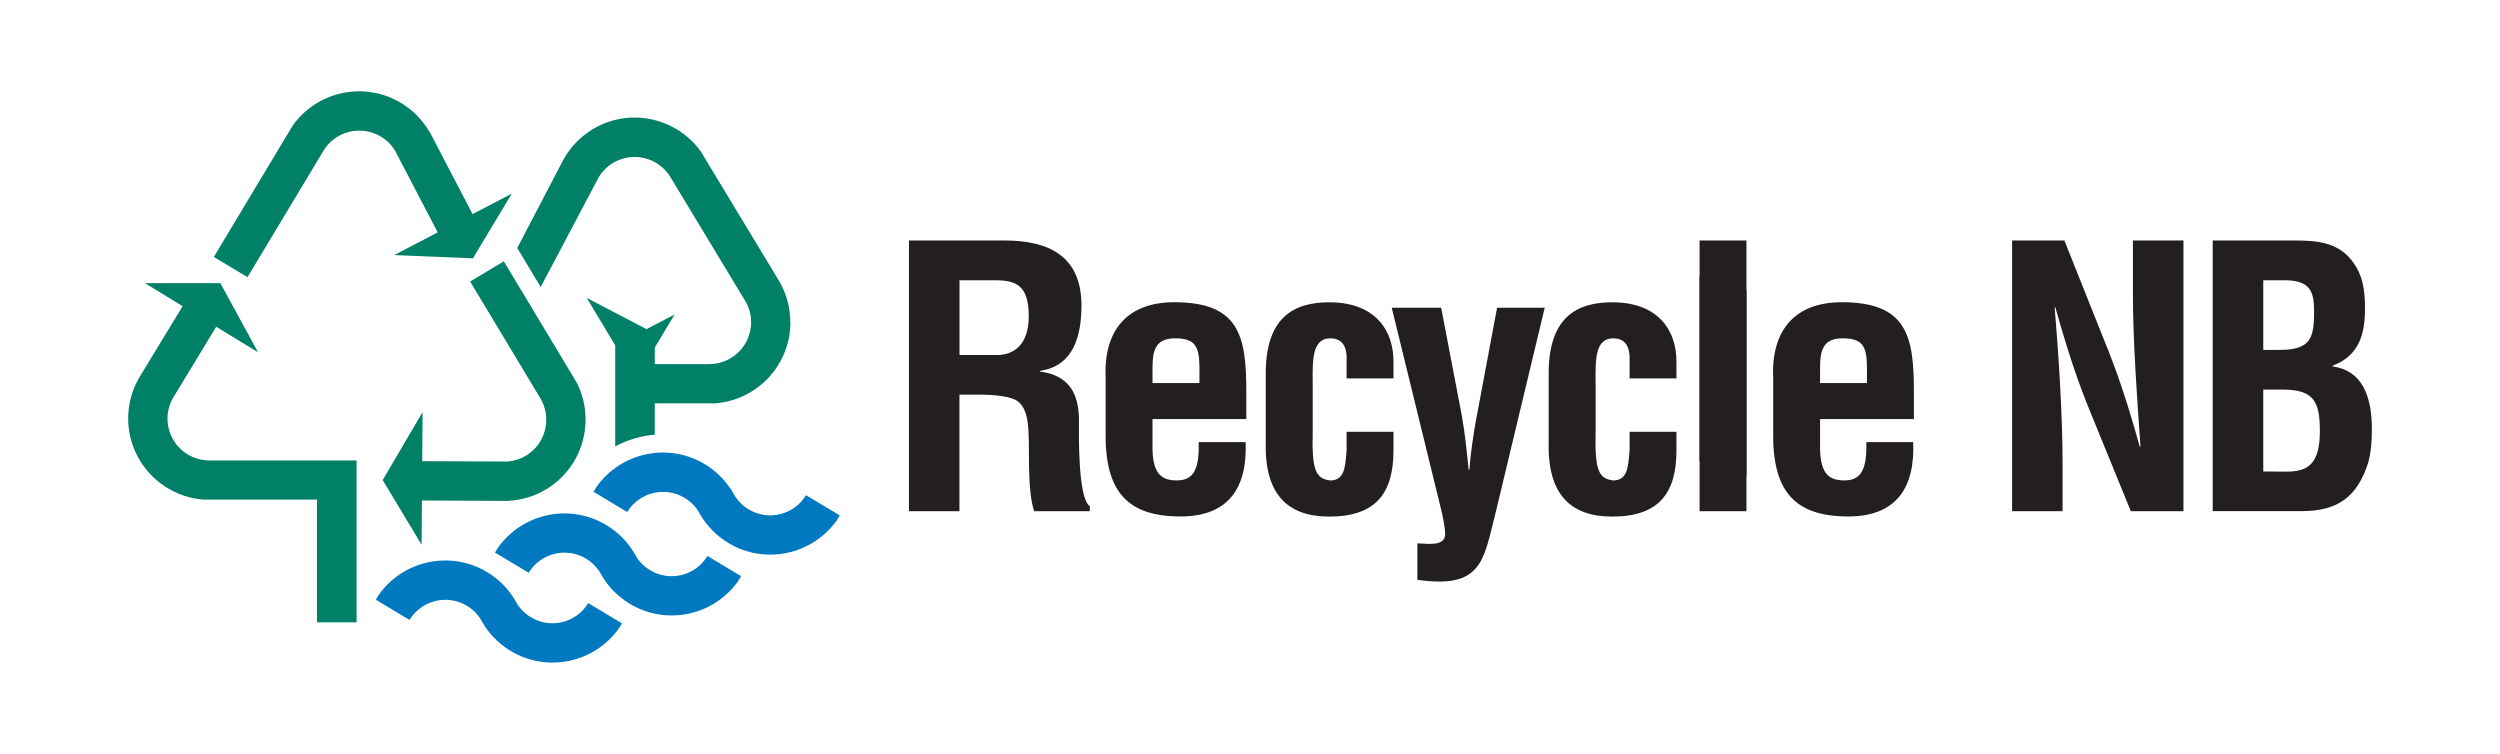
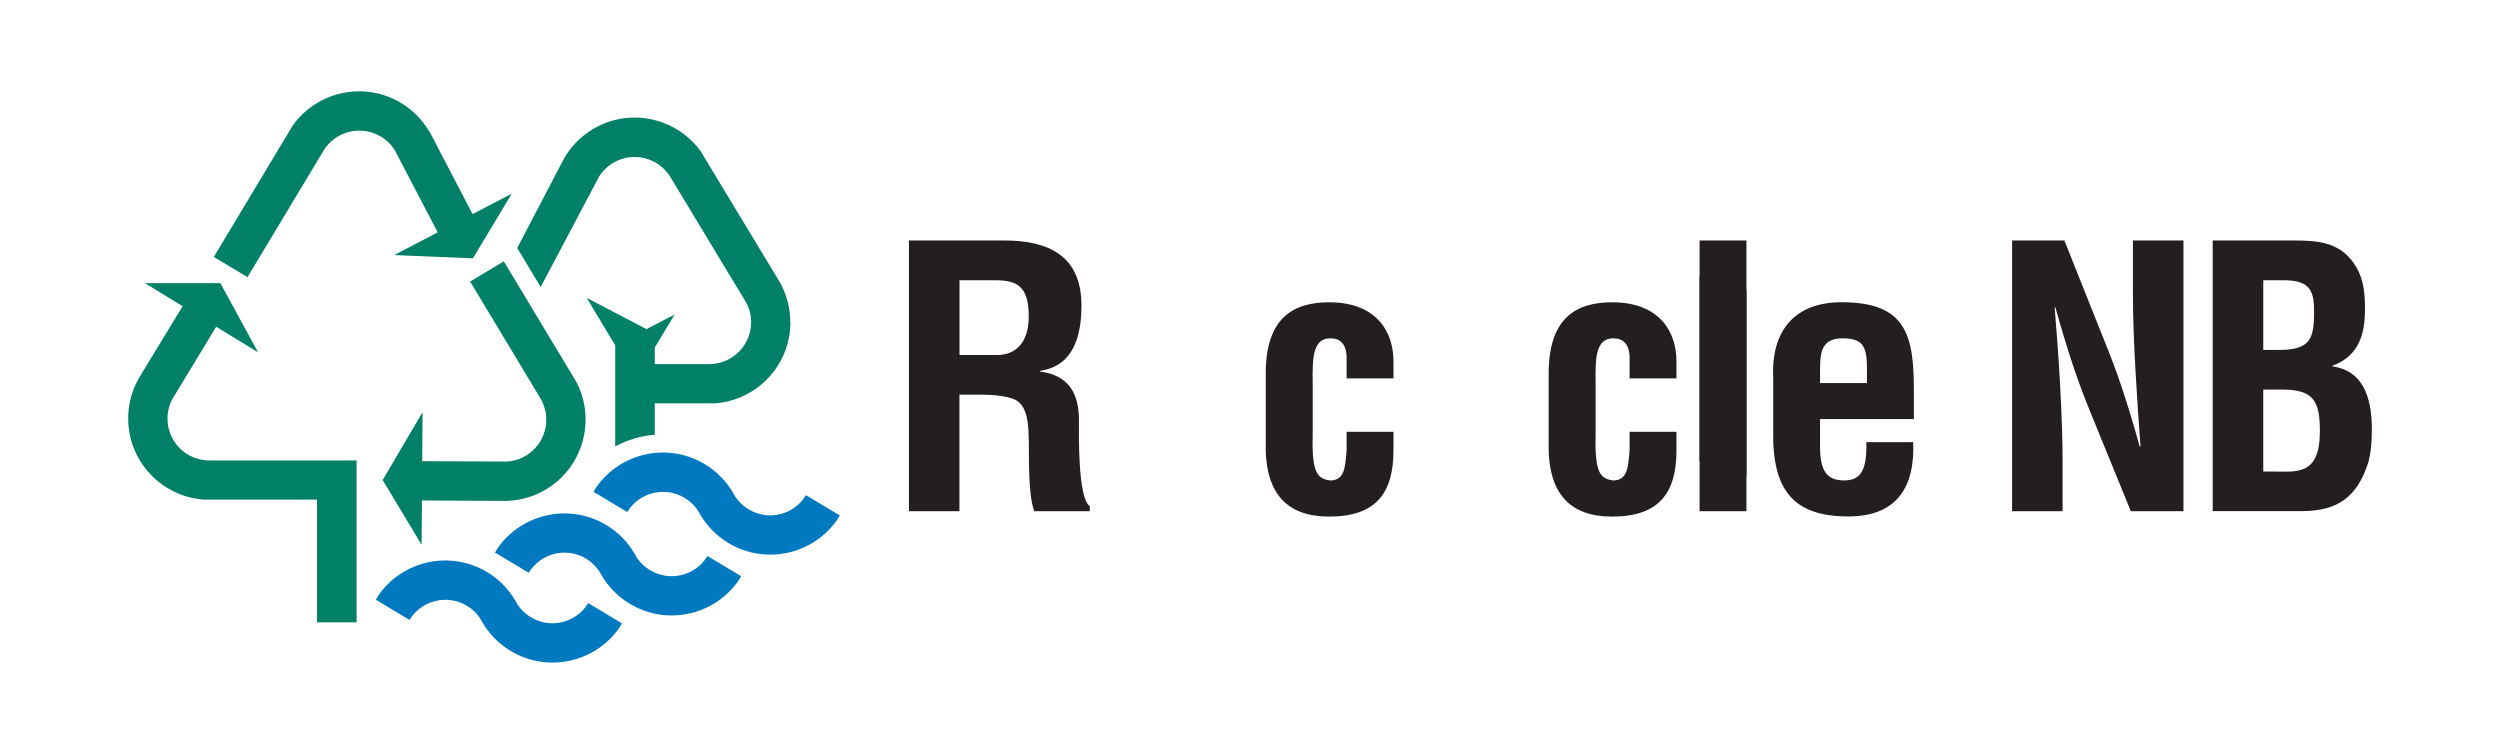
<svg xmlns="http://www.w3.org/2000/svg" id="Layer_1" version="1.1" viewBox="0 0 360 108.56">
  <defs>
    <style>
      .st0 {
        fill: #231f20;
      }

      .st1 {
        fill: #0079c1;
      }

      .st2 {
        fill: #008066;
      }
    </style>
  </defs>
  <g>
    <path class="st2" d="M51.35,70.5v19.12h-5.7v-17.68h-16.37c-6.05-.47-10.82-5.52-10.82-11.68,0-2.02.51-3.92,1.41-5.57.08-.14.15-.27.22-.39l6.21-10.21-5.43-3.32h10.86l5.43,9.96-6.03-3.68-6.31,10.41c-.45.84-.7,1.8-.7,2.82,0,3.32,2.68,6.01,6,6.03h21.23v4.21h0Z" />
    <path class="st2" d="M61.81,18.9c.08.14.15.27.22.39l6.02,11.54,5.64-2.94-5.59,9.31-11.33-.47,6.26-3.27-6.13-11.74c-.49-.82-1.18-1.53-2.06-2.05-2.85-1.71-6.54-.8-8.26,2.04l-10.94,18.2-4.85-2.91,10.93-18.2.43-.72c3.52-4.95,10.31-6.43,15.59-3.26,1.73,1.04,3.09,2.46,4.05,4.08h0Z" />
    <path class="st1" d="M101.87,80.07c-1.72,2.84-5.41,3.75-8.25,2.04-.88-.52-1.57-1.23-2.06-2.05h0c-.07-.12-.13-.24-.21-.38-.95-1.63-2.32-3.04-4.05-4.08-5.28-3.17-12.07-1.68-15.59,3.26l-.43.71,4.85,2.91c1.72-2.83,5.41-3.75,8.25-2.04.87.53,1.57,1.24,2.06,2.05h0c.07.12.14.24.21.38.95,1.63,2.32,3.04,4.05,4.08,5.28,3.18,12.07,1.69,15.59-3.26l.43-.72-4.85-2.91Z" />
    <path class="st1" d="M84.71,86.85c-1.72,2.83-5.41,3.75-8.25,2.04-.87-.52-1.57-1.24-2.06-2.05h0c-.06-.12-.13-.24-.21-.38-.96-1.63-2.32-3.04-4.05-4.08-5.28-3.17-12.07-1.69-15.59,3.26l-.43.72,4.85,2.91c1.72-2.83,5.41-3.75,8.26-2.04.87.52,1.57,1.24,2.05,2.05h0c.07.12.13.24.21.38.95,1.62,2.32,3.04,4.05,4.08,5.28,3.17,12.07,1.69,15.59-3.26l.43-.72-4.85-2.91Z" />
    <path class="st2" d="M73.16,72.13c-.16,0-.31,0-.45,0l-11.95-.06-.05,6.37-5.6-9.31,5.74-9.79-.05,7.07,12.17.05c.95-.05,1.9-.33,2.77-.85,2.85-1.71,3.77-5.4,2.08-8.25l-10.12-16.82,4.85-2.91,10.11,16.82.43.72c2.71,5.43.84,12.12-4.44,15.29-1.73,1.04-3.62,1.58-5.5,1.66h0Z" />
    <path class="st1" d="M116.06,71.31c-1.72,2.84-5.41,3.75-8.25,2.04-.87-.53-1.57-1.24-2.06-2.05h0c-.07-.12-.13-.24-.21-.38-.96-1.62-2.32-3.04-4.05-4.08-5.28-3.18-12.07-1.69-15.59,3.26l-.43.72,4.85,2.91c1.72-2.83,5.41-3.75,8.26-2.04.87.52,1.57,1.24,2.06,2.05h0c.07.12.13.24.21.38.96,1.63,2.32,3.04,4.05,4.08,5.28,3.17,12.07,1.68,15.59-3.26l.43-.72-4.85-2.91Z" />
    <path class="st2" d="M113.82,46.4c0,6.16-4.77,11.21-10.82,11.68h-8.71v4.52c-1.99.16-3.93.73-5.7,1.68v-14.52h.02s-.02-.06-.02-.06v.02l-4.1-6.82,4.33,2.26,3.85,2.01.42.23,1.19-.62,2.86-1.49-2.83,4.72h-.02v2.42h7.87c3.32-.02,6-2.71,6-6.03,0-1.02-.25-1.98-.7-2.82l-10.92-18.08c-1.72-2.83-5.41-3.75-8.26-2.04-.87.53-1.57,1.24-2.06,2.05l-8.36,15.82-3.38-5.62,6.61-12.64c.07-.12.14-.25.22-.39.95-1.63,2.32-3.04,4.05-4.08,5.28-3.18,12.07-1.68,15.59,3.26l.43.72,10.79,17.85c.07.12.15.25.22.39.9,1.66,1.41,3.56,1.41,5.58Z" />
    <polygon class="st2" points="88.62 49.77 88.59 49.76 88.59 49.73 88.6 49.75 88.62 49.77" />
  </g>
  <g>
    <path class="st0" d="M138.16,56.83v16.78h-7.27v-38.98h13.77c6.29,0,11.07,2.19,11.07,9.36,0,4.26-1.09,8.73-5.97,9.41v.1c4.31.57,5.61,3.33,5.61,7.07,0,1.61-.2,11.17,1.56,12.31v.73h-8c-.89-2.5-.73-7.27-.78-9.87-.06-2.39,0-5.66-2.49-6.39-1.98-.58-4.1-.52-6.19-.52h-1.3ZM138.16,51.12h5.72c2.39-.16,4.26-1.72,4.26-5.62,0-4.36-1.82-5.09-4.57-5.14h-5.4v10.76Z" />
-     <path class="st0" d="M159.21,54.38c-.31-6.91,3.22-10.86,9.87-10.86,9.4,0,10.39,4.89,10.39,12.89v3.94h-13.51v4.26c.05,3.85,1.5,4.57,3.53,4.57,2.5,0,3.22-1.82,3.12-5.51h6.76c.26,6.55-2.44,10.7-9.36,10.7-7.79,0-10.96-3.69-10.8-12.31v-7.7ZM172.72,55.16v-2.54c-.05-2.96-.83-3.9-3.54-3.9-3.37,0-3.22,2.59-3.22,5.25v1.19h6.76Z" />
    <path class="st0" d="M193.91,54.48v-3.27c-.1-1.61-.88-2.49-2.33-2.49-2.6,0-2.6,2.96-2.55,6.55v6.91c-.16,5.72.52,6.76,2.55,7.01,2.08-.05,2.13-1.97,2.33-4.31v-2.7h6.75v2.7c0,6.13-2.54,9.51-9.25,9.51-5.97,0-9.4-3.17-9.14-10.96v-9.51c-.05-8.2,4-10.39,9.14-10.39,6.81,0,9.3,4.26,9.25,8.63v2.33h-6.75Z" />
-     <path class="st0" d="M207.53,44.31l2.97,15.54c.47,2.59.72,5.19.98,7.79h.11c.2-2.55.57-5.09,1.04-7.59l2.95-15.74h6.86l-7.12,29.72c-1.71,6.65-1.87,10.81-11.22,9.46v-5.25c1.09,0,4,.57,4-1.3,0-1.04-.36-2.7-.62-3.74l-7.07-28.89h7.12Z" />
    <path class="st0" d="M234.66,54.48v-3.27c-.11-1.61-.88-2.49-2.34-2.49-2.6,0-2.6,2.96-2.55,6.55v6.91c-.15,5.72.52,6.76,2.55,7.01,2.08-.05,2.13-1.97,2.34-4.31v-2.7h6.75v2.7c0,6.13-2.54,9.51-9.25,9.51-5.98,0-9.4-3.17-9.15-10.96v-9.51c-.05-8.2,4-10.39,9.15-10.39,6.81,0,9.3,4.26,9.25,8.63v2.33h-6.75Z" />
    <path class="st0" d="M255.34,54.38c-.31-6.91,3.22-10.86,9.87-10.86,9.41,0,10.39,4.89,10.39,12.89v3.94h-13.51v4.26c.05,3.85,1.51,4.57,3.54,4.57,2.49,0,3.22-1.82,3.12-5.51h6.75c.27,6.55-2.43,10.7-9.35,10.7-7.79,0-10.97-3.69-10.81-12.31v-7.7ZM268.84,55.16v-2.54c-.05-2.96-.83-3.9-3.53-3.9-3.38,0-3.22,2.59-3.22,5.25v1.19h6.76Z" />
    <path class="st0" d="M307.14,34.63h7.28v38.98h-7.58l-5.67-13.88c-1.93-4.62-3.48-9.35-5.2-15.48h-.1c.26,3.22.57,7.17.78,11.12.21,3.9.36,7.79.36,10.92v7.32h-7.27v-38.98h7.53l5.66,14.19c1.87,4.52,3.43,9.15,5.19,15.49h.11c-.26-3.54-.52-7.33-.73-11.08-.21-3.74-.36-7.48-.36-10.96v-7.64Z" />
    <path class="st0" d="M318.63,73.61v-38.98h11.75c3.12,0,6.18.21,8.26,2.86,1.67,2.13,1.92,4.36,1.92,7.01,0,3.38-.73,6.7-4.67,8.16v.1c4.1.57,5.66,4,5.66,9.05,0,1.61-.1,3.22-.52,4.78-1.56,4.93-4.36,7.01-9.56,7.01h-12.84ZM327.25,50.39c1.77,0,4.05.1,5.2-1.35.68-.99.78-2.34.78-4.21,0-2.91-.62-4.36-3.95-4.47h-3.37v10.03h1.35ZM327.46,67.9c1.51,0,3.07.16,4.37-.42,1.97-.88,2.23-3.42,2.23-5.4,0-4.21-.83-5.98-5.35-5.98h-2.8v11.8h1.55Z" />
    <path class="st0" d="M244.74,39.74v33.87h6.75v-31.75c-2.3-.43-4.57-1.13-6.75-2.12Z" />
    <path class="st0" d="M251.49,68.5v-33.87h-6.75v31.75c2.3.43,4.57,1.13,6.75,2.12Z" />
  </g>
</svg>